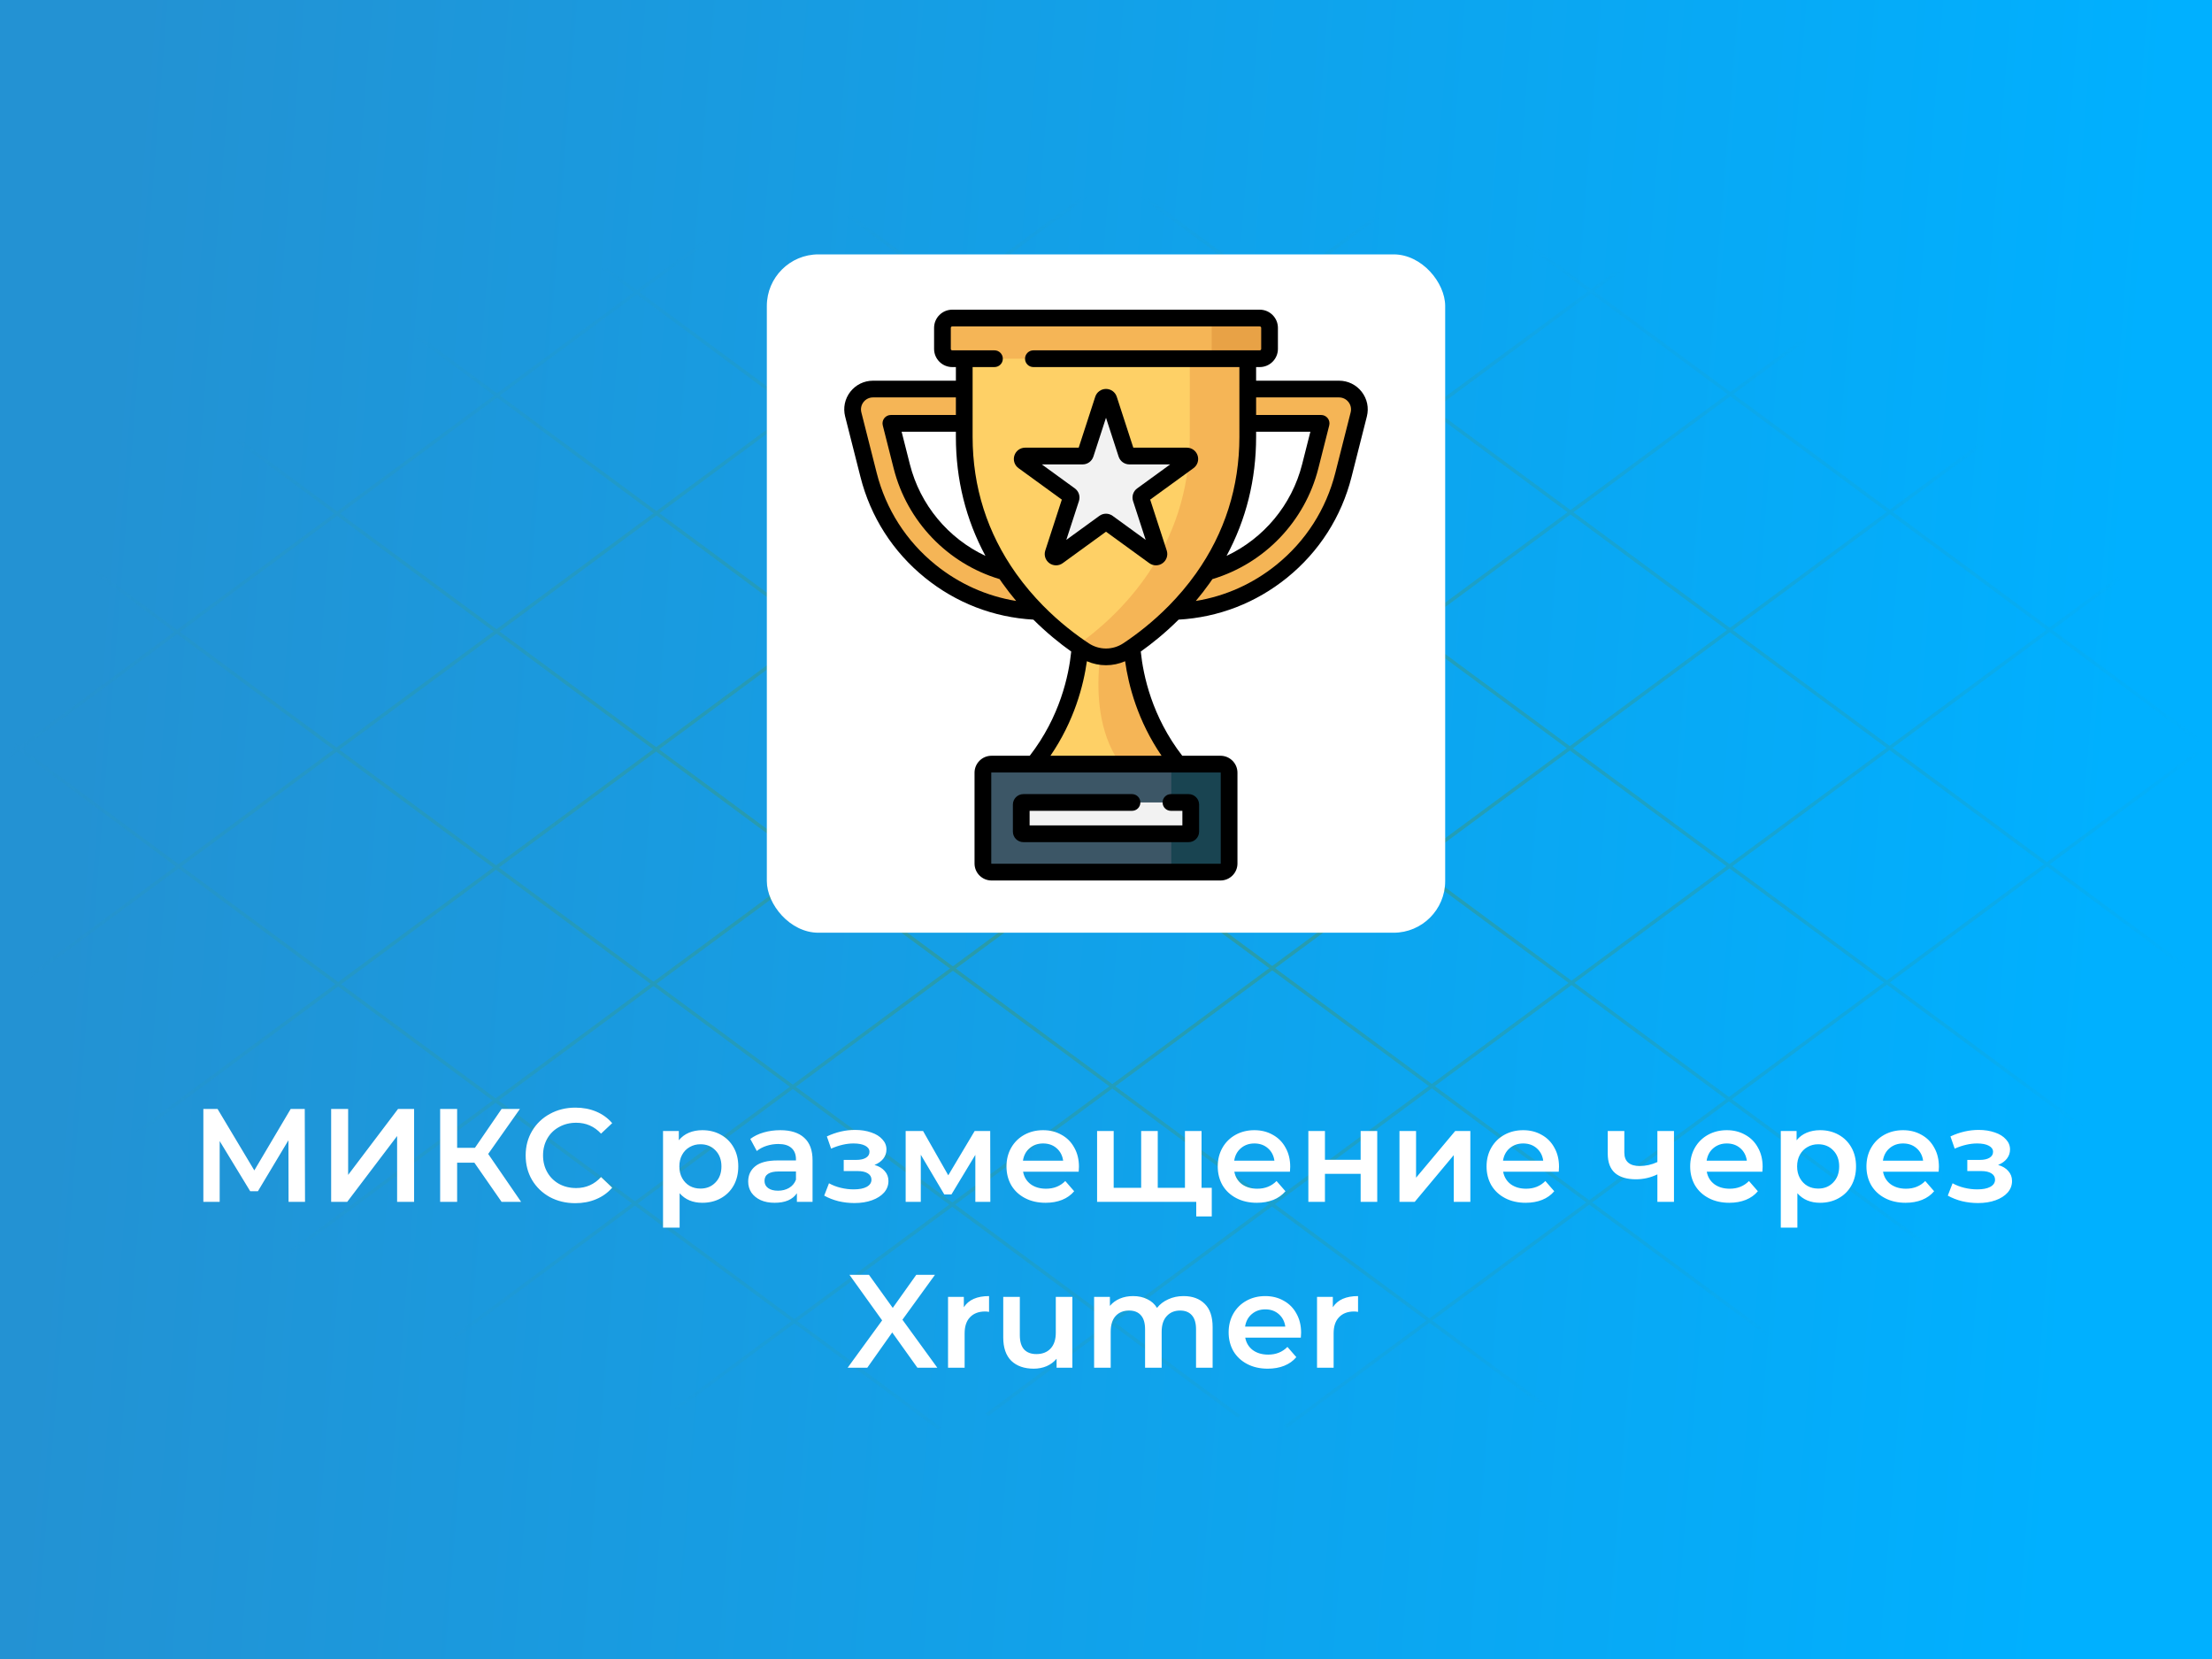
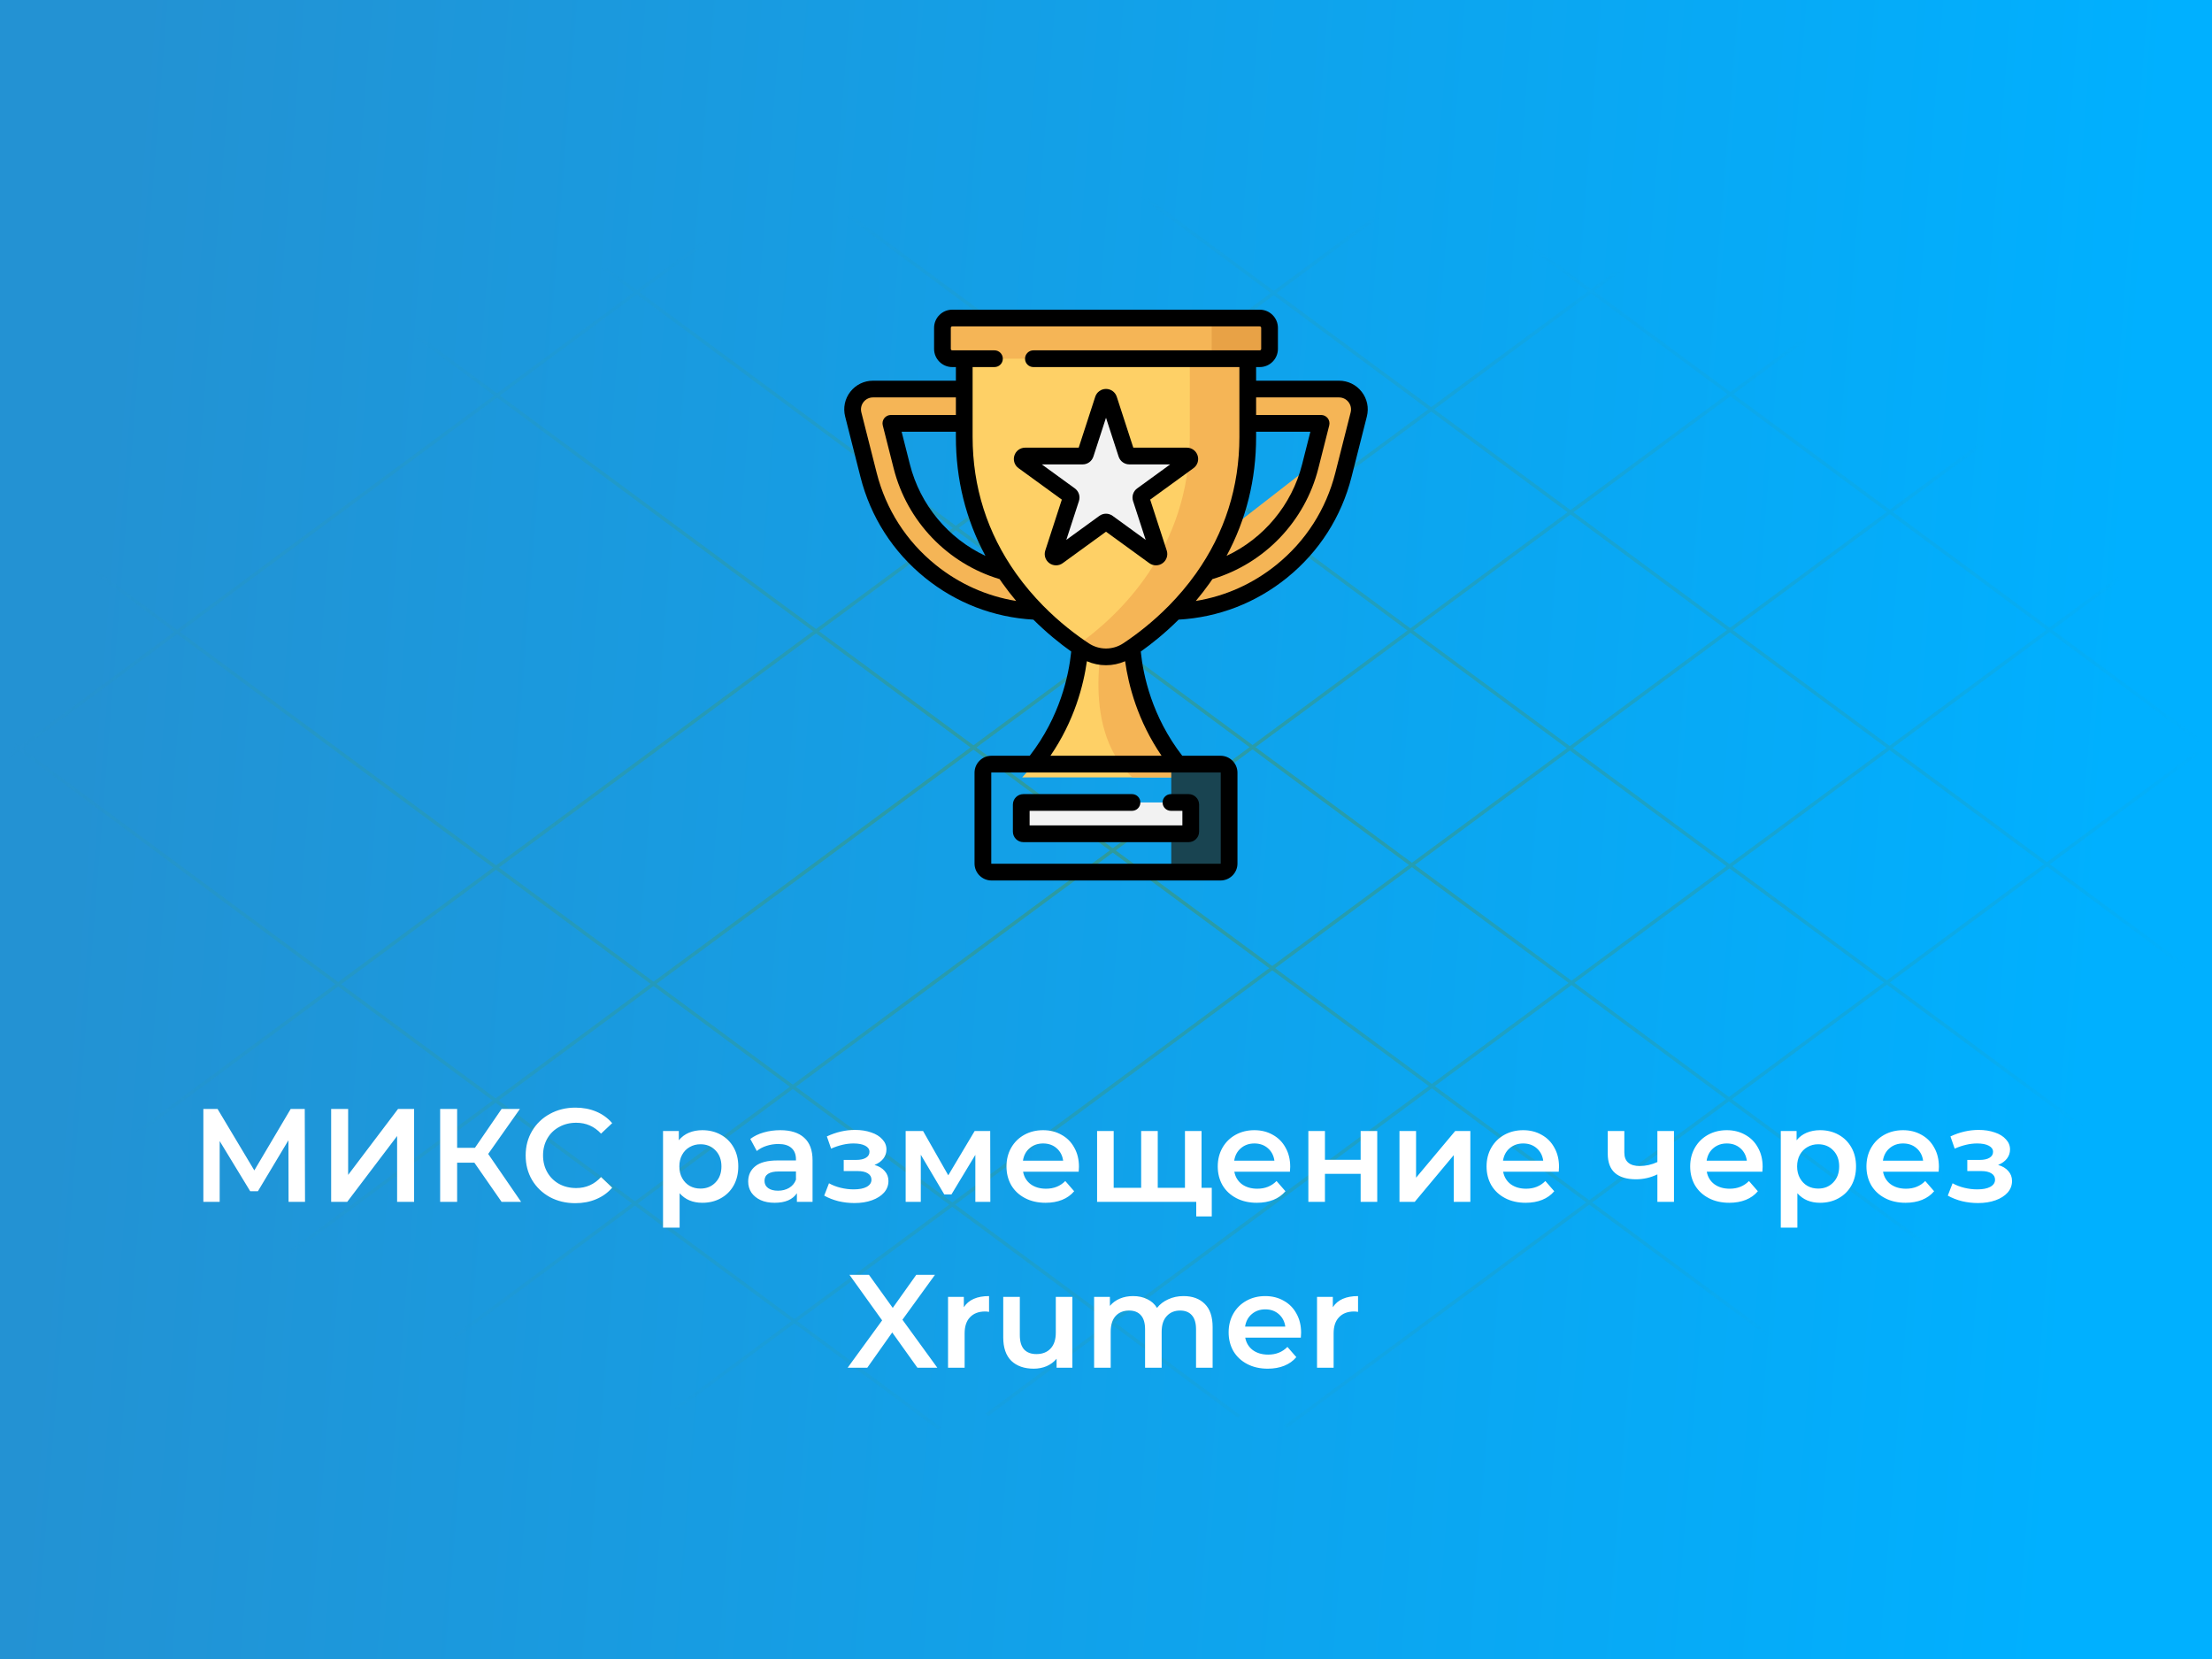
<svg xmlns="http://www.w3.org/2000/svg" width="600" height="450" viewBox="0 0 600 450" fill="none">
  <rect width="600" height="450" fill="url(#paint0_linear)" />
  <mask id="mask0" mask-type="alpha" maskUnits="userSpaceOnUse" x="0" y="53" width="601" height="344">
    <ellipse cx="300.001" cy="225" rx="300" ry="172" fill="url(#paint1_radial)" />
  </mask>
  <g mask="url(#mask0)">
    <line y1="-0.5" x2="554.656" y2="-0.5" transform="matrix(0.804 -0.594 0.804 0.594 -236.756 382.382)" stroke="#309A98" />
-     <line y1="-0.5" x2="554.656" y2="-0.5" transform="matrix(0.804 -0.594 0.804 0.594 -150.269 382.382)" stroke="#309A98" />
    <line y1="-0.5" x2="554.656" y2="-0.5" transform="matrix(0.804 -0.594 0.804 0.594 -65.945 384.05)" stroke="#309A98" />
    <line y1="-0.5" x2="554.656" y2="-0.5" transform="matrix(0.804 -0.594 0.804 0.594 15.137 387.247)" stroke="#309A98" />
    <line y1="-0.5" x2="554.656" y2="-0.5" transform="matrix(0.804 -0.594 0.804 0.594 97.298 382.382)" stroke="#309A98" />
    <line y1="-0.5" x2="554.656" y2="-0.5" transform="matrix(0.804 -0.594 0.804 0.594 183.785 382.382)" stroke="#309A98" />
    <line y1="-0.5" x2="554.656" y2="-0.5" transform="matrix(0.804 -0.594 0.804 0.594 268.109 384.05)" stroke="#309A98" />
    <line y1="-0.5" x2="554.656" y2="-0.5" transform="matrix(0.804 -0.594 0.804 0.594 349.19 387.247)" stroke="#309A98" />
    <line y1="-0.5" x2="556.299" y2="-0.5" transform="matrix(-0.804 -0.594 -0.804 0.594 842.07 382.863)" stroke="#309A98" />
    <line y1="-0.5" x2="556.299" y2="-0.5" transform="matrix(-0.804 -0.594 -0.804 0.594 755.328 382.863)" stroke="#309A98" />
    <line y1="-0.5" x2="556.299" y2="-0.5" transform="matrix(-0.804 -0.594 -0.804 0.594 670.753 384.535)" stroke="#309A98" />
    <line y1="-0.5" x2="556.299" y2="-0.5" transform="matrix(-0.804 -0.594 -0.804 0.594 589.432 387.741)" stroke="#309A98" />
    <line y1="-0.5" x2="556.299" y2="-0.5" transform="matrix(-0.804 -0.594 -0.804 0.594 507.027 382.863)" stroke="#309A98" />
-     <line y1="-0.5" x2="556.299" y2="-0.5" transform="matrix(-0.804 -0.594 -0.804 0.594 420.284 382.863)" stroke="#309A98" />
    <line y1="-0.5" x2="556.299" y2="-0.5" transform="matrix(-0.804 -0.594 -0.804 0.594 335.709 384.535)" stroke="#309A98" />
    <line y1="-0.5" x2="556.299" y2="-0.5" transform="matrix(-0.804 -0.594 -0.804 0.594 254.389 387.741)" stroke="#309A98" />
  </g>
  <path d="M78.272 326L78.236 309.296L69.956 323.12H67.868L59.588 309.512V326H55.16V300.8H59.012L68.984 317.468L78.848 300.8H82.664L82.736 326H78.272ZM89.824 300.8H94.432V318.692L107.968 300.8H112.324V326H107.716V308.144L94.18 326H89.824V300.8ZM128.677 315.38H123.997V326H119.389V300.8H123.997V311.348H128.821L136.057 300.8H141.025L132.421 313.004L141.349 326H136.057L128.677 315.38ZM156.048 326.36C153.504 326.36 151.2 325.808 149.136 324.704C147.096 323.576 145.488 322.028 144.312 320.06C143.16 318.092 142.584 315.872 142.584 313.4C142.584 310.928 143.172 308.708 144.348 306.74C145.524 304.772 147.132 303.236 149.172 302.132C151.236 301.004 153.54 300.44 156.084 300.44C158.148 300.44 160.032 300.8 161.736 301.52C163.44 302.24 164.88 303.284 166.056 304.652L163.032 307.496C161.208 305.528 158.964 304.544 156.3 304.544C154.572 304.544 153.024 304.928 151.656 305.696C150.288 306.44 149.22 307.484 148.452 308.828C147.684 310.172 147.3 311.696 147.3 313.4C147.3 315.104 147.684 316.628 148.452 317.972C149.22 319.316 150.288 320.372 151.656 321.14C153.024 321.884 154.572 322.256 156.3 322.256C158.964 322.256 161.208 321.26 163.032 319.268L166.056 322.148C164.88 323.516 163.428 324.56 161.7 325.28C159.996 326 158.112 326.36 156.048 326.36ZM190.502 306.56C192.374 306.56 194.042 306.968 195.506 307.784C196.994 308.6 198.158 309.752 198.998 311.24C199.838 312.728 200.258 314.444 200.258 316.388C200.258 318.332 199.838 320.06 198.998 321.572C198.158 323.06 196.994 324.212 195.506 325.028C194.042 325.844 192.374 326.252 190.502 326.252C187.91 326.252 185.858 325.388 184.346 323.66V332.984H179.846V306.776H184.13V309.296C184.874 308.384 185.786 307.7 186.866 307.244C187.97 306.788 189.182 306.56 190.502 306.56ZM189.998 322.4C191.654 322.4 193.01 321.848 194.066 320.744C195.146 319.64 195.686 318.188 195.686 316.388C195.686 314.588 195.146 313.136 194.066 312.032C193.01 310.928 191.654 310.376 189.998 310.376C188.918 310.376 187.946 310.628 187.082 311.132C186.218 311.612 185.534 312.308 185.03 313.22C184.526 314.132 184.274 315.188 184.274 316.388C184.274 317.588 184.526 318.644 185.03 319.556C185.534 320.468 186.218 321.176 187.082 321.68C187.946 322.16 188.918 322.4 189.998 322.4ZM211.655 306.56C214.487 306.56 216.647 307.244 218.135 308.612C219.647 309.956 220.403 311.996 220.403 314.732V326H216.155V323.66C215.603 324.5 214.811 325.148 213.779 325.604C212.771 326.036 211.547 326.252 210.107 326.252C208.667 326.252 207.407 326.012 206.327 325.532C205.247 325.028 204.407 324.344 203.807 323.48C203.231 322.592 202.943 321.596 202.943 320.492C202.943 318.764 203.579 317.384 204.851 316.352C206.147 315.296 208.175 314.768 210.935 314.768H215.903V314.48C215.903 313.136 215.495 312.104 214.679 311.384C213.887 310.664 212.699 310.304 211.115 310.304C210.035 310.304 208.967 310.472 207.911 310.808C206.879 311.144 206.003 311.612 205.283 312.212L203.519 308.936C204.527 308.168 205.739 307.58 207.155 307.172C208.571 306.764 210.071 306.56 211.655 306.56ZM211.043 322.976C212.171 322.976 213.167 322.724 214.031 322.22C214.919 321.692 215.543 320.948 215.903 319.988V317.756H211.259C208.667 317.756 207.371 318.608 207.371 320.312C207.371 321.128 207.695 321.776 208.343 322.256C208.991 322.736 209.891 322.976 211.043 322.976ZM237.209 315.992C238.409 316.328 239.333 316.88 239.981 317.648C240.653 318.392 240.989 319.292 240.989 320.348C240.989 321.524 240.593 322.568 239.801 323.48C239.009 324.368 237.917 325.064 236.525 325.568C235.133 326.072 233.549 326.324 231.773 326.324C230.285 326.324 228.833 326.156 227.417 325.82C226.001 325.46 224.717 324.956 223.565 324.308L224.861 320.96C225.797 321.488 226.853 321.896 228.029 322.184C229.205 322.472 230.381 322.616 231.557 322.616C233.069 322.616 234.245 322.388 235.085 321.932C235.949 321.452 236.381 320.804 236.381 319.988C236.381 319.244 236.045 318.668 235.373 318.26C234.725 317.852 233.801 317.648 232.601 317.648H228.857V314.624H232.241C233.369 314.624 234.245 314.432 234.869 314.048C235.517 313.664 235.841 313.124 235.841 312.428C235.841 311.732 235.457 311.18 234.689 310.772C233.921 310.364 232.865 310.16 231.521 310.16C229.601 310.16 227.573 310.628 225.437 311.564L224.285 308.252C226.805 307.076 229.349 306.488 231.917 306.488C233.549 306.488 235.013 306.716 236.309 307.172C237.605 307.604 238.613 308.228 239.333 309.044C240.077 309.836 240.449 310.748 240.449 311.78C240.449 312.716 240.161 313.556 239.585 314.3C239.009 315.02 238.217 315.584 237.209 315.992ZM264.559 326V313.256L258.079 323.984H256.135L249.763 313.22V326H245.659V306.776H250.375L257.215 318.8L264.379 306.776H268.591L268.627 326H264.559ZM292.663 316.496C292.663 316.808 292.639 317.252 292.591 317.828H277.507C277.771 319.244 278.455 320.372 279.559 321.212C280.687 322.028 282.079 322.436 283.735 322.436C285.847 322.436 287.587 321.74 288.955 320.348L291.367 323.12C290.503 324.152 289.411 324.932 288.091 325.46C286.771 325.988 285.283 326.252 283.627 326.252C281.515 326.252 279.655 325.832 278.047 324.992C276.439 324.152 275.191 322.988 274.303 321.5C273.439 319.988 273.007 318.284 273.007 316.388C273.007 314.516 273.427 312.836 274.267 311.348C275.131 309.836 276.319 308.66 277.831 307.82C279.343 306.98 281.047 306.56 282.943 306.56C284.815 306.56 286.483 306.98 287.947 307.82C289.435 308.636 290.587 309.8 291.403 311.312C292.243 312.8 292.663 314.528 292.663 316.496ZM282.943 310.16C281.503 310.16 280.279 310.592 279.271 311.456C278.287 312.296 277.687 313.424 277.471 314.84H288.379C288.187 313.448 287.599 312.32 286.615 311.456C285.631 310.592 284.407 310.16 282.943 310.16ZM325.917 306.776V326H297.585V306.776H302.085V322.184H309.537V306.776H314.037V322.184H321.417V306.776H325.917ZM328.689 322.184V329.96H324.477V326H321.273V322.184H328.689ZM349.967 316.496C349.967 316.808 349.943 317.252 349.895 317.828H334.811C335.075 319.244 335.759 320.372 336.863 321.212C337.991 322.028 339.383 322.436 341.039 322.436C343.151 322.436 344.891 321.74 346.259 320.348L348.671 323.12C347.807 324.152 346.715 324.932 345.395 325.46C344.075 325.988 342.587 326.252 340.931 326.252C338.819 326.252 336.959 325.832 335.351 324.992C333.743 324.152 332.495 322.988 331.607 321.5C330.743 319.988 330.311 318.284 330.311 316.388C330.311 314.516 330.731 312.836 331.571 311.348C332.435 309.836 333.623 308.66 335.135 307.82C336.647 306.98 338.351 306.56 340.247 306.56C342.119 306.56 343.787 306.98 345.251 307.82C346.739 308.636 347.891 309.8 348.707 311.312C349.547 312.8 349.967 314.528 349.967 316.496ZM340.247 310.16C338.807 310.16 337.583 310.592 336.575 311.456C335.591 312.296 334.991 313.424 334.775 314.84H345.683C345.491 313.448 344.903 312.32 343.919 311.456C342.935 310.592 341.711 310.16 340.247 310.16ZM354.889 306.776H359.389V314.588H369.073V306.776H373.573V326H369.073V318.404H359.389V326H354.889V306.776ZM379.604 306.776H384.104V319.448L394.724 306.776H398.828V326H394.328V313.328L383.744 326H379.604V306.776ZM422.881 316.496C422.881 316.808 422.857 317.252 422.809 317.828H407.725C407.989 319.244 408.673 320.372 409.777 321.212C410.905 322.028 412.297 322.436 413.953 322.436C416.065 322.436 417.805 321.74 419.173 320.348L421.585 323.12C420.721 324.152 419.629 324.932 418.309 325.46C416.989 325.988 415.501 326.252 413.845 326.252C411.733 326.252 409.873 325.832 408.265 324.992C406.657 324.152 405.409 322.988 404.521 321.5C403.657 319.988 403.225 318.284 403.225 316.388C403.225 314.516 403.645 312.836 404.485 311.348C405.349 309.836 406.537 308.66 408.049 307.82C409.561 306.98 411.265 306.56 413.161 306.56C415.033 306.56 416.701 306.98 418.165 307.82C419.653 308.636 420.805 309.8 421.621 311.312C422.461 312.8 422.881 314.528 422.881 316.496ZM413.161 310.16C411.721 310.16 410.497 310.592 409.489 311.456C408.505 312.296 407.905 313.424 407.689 314.84H418.597C418.405 313.448 417.817 312.32 416.833 311.456C415.849 310.592 414.625 310.16 413.161 310.16ZM454.061 306.776V326H449.561V318.548C447.713 319.436 445.781 319.88 443.765 319.88C441.293 319.88 439.397 319.316 438.077 318.188C436.757 317.036 436.097 315.284 436.097 312.932V306.776H440.597V312.644C440.597 313.868 440.957 314.78 441.677 315.38C442.397 315.98 443.417 316.28 444.737 316.28C446.417 316.28 448.025 315.92 449.561 315.2V306.776H454.061ZM478.112 316.496C478.112 316.808 478.088 317.252 478.04 317.828H462.956C463.22 319.244 463.904 320.372 465.008 321.212C466.136 322.028 467.528 322.436 469.184 322.436C471.296 322.436 473.036 321.74 474.404 320.348L476.816 323.12C475.952 324.152 474.86 324.932 473.54 325.46C472.22 325.988 470.732 326.252 469.076 326.252C466.964 326.252 465.104 325.832 463.496 324.992C461.888 324.152 460.64 322.988 459.752 321.5C458.888 319.988 458.456 318.284 458.456 316.388C458.456 314.516 458.876 312.836 459.716 311.348C460.58 309.836 461.768 308.66 463.28 307.82C464.792 306.98 466.496 306.56 468.392 306.56C470.264 306.56 471.932 306.98 473.396 307.82C474.884 308.636 476.036 309.8 476.852 311.312C477.692 312.8 478.112 314.528 478.112 316.496ZM468.392 310.16C466.952 310.16 465.728 310.592 464.72 311.456C463.736 312.296 463.136 313.424 462.92 314.84H473.828C473.636 313.448 473.048 312.32 472.064 311.456C471.08 310.592 469.856 310.16 468.392 310.16ZM493.69 306.56C495.562 306.56 497.23 306.968 498.694 307.784C500.182 308.6 501.346 309.752 502.186 311.24C503.026 312.728 503.446 314.444 503.446 316.388C503.446 318.332 503.026 320.06 502.186 321.572C501.346 323.06 500.182 324.212 498.694 325.028C497.23 325.844 495.562 326.252 493.69 326.252C491.098 326.252 489.046 325.388 487.534 323.66V332.984H483.034V306.776H487.318V309.296C488.062 308.384 488.974 307.7 490.054 307.244C491.158 306.788 492.37 306.56 493.69 306.56ZM493.186 322.4C494.842 322.4 496.198 321.848 497.254 320.744C498.334 319.64 498.874 318.188 498.874 316.388C498.874 314.588 498.334 313.136 497.254 312.032C496.198 310.928 494.842 310.376 493.186 310.376C492.106 310.376 491.134 310.628 490.27 311.132C489.406 311.612 488.722 312.308 488.218 313.22C487.714 314.132 487.462 315.188 487.462 316.388C487.462 317.588 487.714 318.644 488.218 319.556C488.722 320.468 489.406 321.176 490.27 321.68C491.134 322.16 492.106 322.4 493.186 322.4ZM525.924 316.496C525.924 316.808 525.9 317.252 525.852 317.828H510.768C511.032 319.244 511.716 320.372 512.82 321.212C513.948 322.028 515.34 322.436 516.996 322.436C519.108 322.436 520.848 321.74 522.216 320.348L524.628 323.12C523.764 324.152 522.672 324.932 521.352 325.46C520.032 325.988 518.544 326.252 516.888 326.252C514.776 326.252 512.916 325.832 511.308 324.992C509.7 324.152 508.452 322.988 507.564 321.5C506.7 319.988 506.268 318.284 506.268 316.388C506.268 314.516 506.688 312.836 507.528 311.348C508.392 309.836 509.58 308.66 511.092 307.82C512.604 306.98 514.308 306.56 516.204 306.56C518.076 306.56 519.744 306.98 521.208 307.82C522.696 308.636 523.848 309.8 524.664 311.312C525.504 312.8 525.924 314.528 525.924 316.496ZM516.204 310.16C514.764 310.16 513.54 310.592 512.532 311.456C511.548 312.296 510.948 313.424 510.732 314.84H521.64C521.448 313.448 520.86 312.32 519.876 311.456C518.892 310.592 517.668 310.16 516.204 310.16ZM541.979 315.992C543.179 316.328 544.103 316.88 544.751 317.648C545.423 318.392 545.759 319.292 545.759 320.348C545.759 321.524 545.363 322.568 544.571 323.48C543.779 324.368 542.687 325.064 541.295 325.568C539.903 326.072 538.319 326.324 536.543 326.324C535.055 326.324 533.603 326.156 532.187 325.82C530.771 325.46 529.487 324.956 528.335 324.308L529.631 320.96C530.567 321.488 531.623 321.896 532.799 322.184C533.975 322.472 535.151 322.616 536.327 322.616C537.839 322.616 539.015 322.388 539.855 321.932C540.719 321.452 541.151 320.804 541.151 319.988C541.151 319.244 540.815 318.668 540.143 318.26C539.495 317.852 538.571 317.648 537.371 317.648H533.627V314.624H537.011C538.139 314.624 539.015 314.432 539.639 314.048C540.287 313.664 540.611 313.124 540.611 312.428C540.611 311.732 540.227 311.18 539.459 310.772C538.691 310.364 537.635 310.16 536.291 310.16C534.371 310.16 532.343 310.628 530.207 311.564L529.055 308.252C531.575 307.076 534.119 306.488 536.687 306.488C538.319 306.488 539.783 306.716 541.079 307.172C542.375 307.604 543.383 308.228 544.103 309.044C544.847 309.836 545.219 310.748 545.219 311.78C545.219 312.716 544.931 313.556 544.355 314.3C543.779 315.02 542.987 315.584 541.979 315.992ZM248.852 371L242.012 361.424L235.244 371H229.916L239.276 358.148L230.42 345.8H235.712L242.156 354.764L248.528 345.8H253.604L244.784 357.968L254.252 371H248.852ZM261.437 354.584C262.733 352.568 265.013 351.56 268.277 351.56V355.844C267.893 355.772 267.545 355.736 267.233 355.736C265.481 355.736 264.113 356.252 263.129 357.284C262.145 358.292 261.653 359.756 261.653 361.676V371H257.153V351.776H261.437V354.584ZM290.882 351.776V371H286.598V368.552C285.878 369.416 284.978 370.088 283.898 370.568C282.818 371.024 281.654 371.252 280.406 371.252C277.838 371.252 275.81 370.544 274.322 369.128C272.858 367.688 272.126 365.564 272.126 362.756V351.776H276.626V362.144C276.626 363.872 277.01 365.168 277.778 366.032C278.57 366.872 279.686 367.292 281.126 367.292C282.734 367.292 284.006 366.8 284.942 365.816C285.902 364.808 286.382 363.368 286.382 361.496V351.776H290.882ZM321.038 351.56C323.462 351.56 325.382 352.268 326.798 353.684C328.214 355.076 328.922 357.176 328.922 359.984V371H324.422V360.56C324.422 358.88 324.05 357.62 323.306 356.78C322.562 355.916 321.494 355.484 320.102 355.484C318.59 355.484 317.378 355.988 316.466 356.996C315.554 357.98 315.098 359.396 315.098 361.244V371H310.598V360.56C310.598 358.88 310.226 357.62 309.482 356.78C308.738 355.916 307.67 355.484 306.278 355.484C304.742 355.484 303.518 355.976 302.606 356.96C301.718 357.944 301.274 359.372 301.274 361.244V371H296.774V351.776H301.058V354.224C301.778 353.36 302.678 352.7 303.758 352.244C304.838 351.788 306.038 351.56 307.358 351.56C308.798 351.56 310.07 351.836 311.174 352.388C312.302 352.916 313.19 353.708 313.838 354.764C314.63 353.756 315.65 352.976 316.898 352.424C318.146 351.848 319.526 351.56 321.038 351.56ZM352.92 361.496C352.92 361.808 352.896 362.252 352.848 362.828H337.764C338.028 364.244 338.712 365.372 339.816 366.212C340.944 367.028 342.336 367.436 343.992 367.436C346.104 367.436 347.844 366.74 349.212 365.348L351.624 368.12C350.76 369.152 349.668 369.932 348.348 370.46C347.028 370.988 345.54 371.252 343.884 371.252C341.772 371.252 339.912 370.832 338.304 369.992C336.696 369.152 335.448 367.988 334.56 366.5C333.696 364.988 333.264 363.284 333.264 361.388C333.264 359.516 333.684 357.836 334.524 356.348C335.388 354.836 336.576 353.66 338.088 352.82C339.6 351.98 341.304 351.56 343.2 351.56C345.072 351.56 346.74 351.98 348.204 352.82C349.692 353.636 350.844 354.8 351.66 356.312C352.5 357.8 352.92 359.528 352.92 361.496ZM343.2 355.16C341.76 355.16 340.536 355.592 339.528 356.456C338.544 357.296 337.944 358.424 337.728 359.84H348.636C348.444 358.448 347.856 357.32 346.872 356.456C345.888 355.592 344.664 355.16 343.2 355.16ZM361.527 354.584C362.823 352.568 365.103 351.56 368.367 351.56V355.844C367.983 355.772 367.635 355.736 367.323 355.736C365.571 355.736 364.203 356.252 363.219 357.284C362.235 358.292 361.743 359.756 361.743 361.676V371H357.243V351.776H361.527V354.584Z" fill="white" />
  <g filter="url(#filter0_d)">
-     <rect x="208.001" y="69" width="184" height="184" rx="14" fill="white" />
-   </g>
-   <path d="M363.206 105.531H316.75V114.83H358.354L355.39 126.525C351.685 141.139 340.214 152.114 326.051 155.501L316.75 156.533V165.892C339.249 165.892 358.877 150.619 364.404 128.81L368.56 112.41C369.444 108.921 366.807 105.531 363.206 105.531Z" fill="#F5B556" />
+     </g>
+   <path d="M363.206 105.531H316.75V114.83H358.354L355.39 126.525L316.75 156.533V165.892C339.249 165.892 358.877 150.619 364.404 128.81L368.56 112.41C369.444 108.921 366.807 105.531 363.206 105.531Z" fill="#F5B556" />
  <path d="M236.795 105.531H283.25V114.83H241.648L244.611 126.525C248.315 141.139 259.786 152.114 273.951 155.501L283.25 156.533V165.892C260.751 165.892 241.123 150.619 235.597 128.81L231.44 112.41C230.557 108.921 233.194 105.531 236.795 105.531Z" fill="#F5B556" />
  <path d="M306.992 169.544H293.008C293.008 169.544 295.184 192.018 277.269 210.861H322.731C304.816 192.018 306.992 169.544 306.992 169.544Z" fill="#FED066" />
  <path d="M306.992 169.544H300C300 169.544 292.139 196.921 307.151 210.861H322.732C304.816 192.018 306.992 169.544 306.992 169.544Z" fill="#F5B556" />
  <path d="M261.552 86.268C261.552 102.248 261.549 118.256 261.549 118.467C261.549 150.837 283.276 169.24 294.066 176.383C297.661 178.764 302.34 178.764 305.936 176.383C316.726 169.24 338.452 150.837 338.452 118.467C338.452 118.256 338.449 102.248 338.448 86.268H261.552Z" fill="#FED066" />
  <path d="M338.448 86.268H322.728C322.729 102.248 322.733 118.256 322.733 118.467C322.733 149.012 303.388 167.119 292.14 175.065C292.812 175.54 293.457 175.981 294.066 176.382C297.661 178.763 302.34 178.763 305.936 176.382C316.726 169.239 338.452 150.837 338.452 118.467C338.452 118.256 338.449 102.248 338.448 86.268Z" fill="#F5B556" />
  <path d="M341.705 97.299H258.297C256.827 97.299 255.637 96.108 255.637 94.64V88.928C255.637 87.459 256.827 86.268 258.297 86.268H341.705C343.175 86.268 344.365 87.459 344.365 88.928V94.64C344.365 96.108 343.175 97.299 341.705 97.299Z" fill="#F5B556" />
  <path d="M341.705 86.268H328.679V97.299H341.705C343.174 97.299 344.365 96.108 344.365 94.64V88.928C344.365 87.459 343.174 86.268 341.705 86.268Z" fill="#E8A246" />
-   <path d="M331.058 236.563H268.942C267.655 236.563 266.61 235.519 266.61 234.23V209.597C266.61 208.309 267.655 207.265 268.942 207.265H331.058C332.347 207.265 333.391 208.309 333.391 209.597V234.23C333.391 235.519 332.347 236.563 331.058 236.563Z" fill="#3C5666" />
  <path d="M331.058 207.265H317.705V236.563H331.058C332.347 236.563 333.391 235.519 333.391 234.23V209.597C333.391 208.309 332.347 207.265 331.058 207.265Z" fill="#194451" />
  <path d="M277.013 225.584V218.244C277.013 217.925 277.27 217.667 277.589 217.667H322.412C322.73 217.667 322.989 217.925 322.989 218.244V225.584C322.989 225.902 322.73 226.161 322.412 226.161H277.589C277.27 226.161 277.013 225.902 277.013 225.584Z" fill="#F2F2F2" />
  <path d="M300.762 108.32L305.579 123.145C305.687 123.474 305.994 123.698 306.341 123.698H321.929C322.705 123.698 323.028 124.691 322.4 125.147L309.789 134.31C309.508 134.513 309.391 134.875 309.499 135.205L314.316 150.03C314.556 150.769 313.71 151.382 313.083 150.926L300.471 141.764C300.19 141.56 299.81 141.56 299.53 141.764L286.919 150.926C286.291 151.382 285.446 150.769 285.686 150.03L290.503 135.205C290.61 134.875 290.493 134.513 290.212 134.31L277.601 125.147C276.974 124.691 277.296 123.698 278.072 123.698H293.66C294.008 123.698 294.315 123.474 294.422 123.145L299.239 108.32C299.478 107.582 300.522 107.582 300.762 108.32Z" fill="#F2F2F2" />
  <path d="M324.848 123.551C324.435 122.283 323.262 121.43 321.929 121.43H307.406L302.919 107.62C302.508 106.351 301.335 105.498 300.001 105.498C298.666 105.498 297.493 106.351 297.082 107.62L292.594 121.43H278.072C276.738 121.43 275.565 122.283 275.153 123.551C274.741 124.819 275.188 126.199 276.268 126.983L288.017 135.519L283.529 149.33C283.117 150.599 283.565 151.977 284.644 152.762C285.723 153.545 287.172 153.546 288.252 152.762L300 144.225L311.749 152.762C312.289 153.153 312.92 153.349 313.552 153.349C314.184 153.349 314.818 153.153 315.356 152.762C316.436 151.977 316.885 150.599 316.473 149.329L311.985 135.519L323.734 126.983C324.812 126.199 325.26 124.819 324.848 123.551ZM308.454 132.476C307.377 133.26 306.929 134.639 307.34 135.906L310.762 146.438L301.804 139.93C300.725 139.145 299.274 139.145 298.196 139.93L289.237 146.438L292.659 135.906C293.07 134.639 292.623 133.26 291.544 132.475L282.586 125.967H293.659C294.992 125.967 296.165 125.114 296.578 123.846L300 113.314L303.422 123.846C303.834 125.114 305.007 125.966 306.341 125.966H317.414L308.454 132.476Z" fill="black" />
  <path d="M369.354 106.269C367.867 104.359 365.626 103.263 363.206 103.263H340.718L340.717 99.567H341.704C344.421 99.567 346.633 97.355 346.633 94.638V88.928C346.633 86.211 344.421 84 341.704 84H258.296C255.578 84 253.368 86.211 253.368 88.928V94.64C253.368 97.357 255.578 99.567 258.296 99.567H259.283V103.263H236.795C234.374 103.263 232.133 104.359 230.645 106.269C229.159 108.181 228.648 110.621 229.242 112.968L233.398 129.367C236.148 140.219 242.202 149.676 250.904 156.715C259.35 163.546 269.498 167.462 280.303 168.074C283.916 171.668 287.489 174.539 290.567 176.732C289.905 183.227 287.52 194.399 279.317 204.997H268.942C266.405 204.997 264.341 207.061 264.341 209.598V234.23C264.341 236.767 266.405 238.831 268.942 238.831H331.058C333.595 238.831 335.659 236.767 335.659 234.23V209.597C335.659 207.061 333.595 204.997 331.058 204.997H320.683C312.48 194.398 310.095 183.226 309.432 176.732C312.511 174.539 316.084 171.668 319.696 168.074C330.501 167.462 340.65 163.546 349.096 156.714C357.798 149.676 363.852 140.219 366.602 129.367L370.758 112.968C371.352 110.621 370.842 108.181 369.354 106.269ZM340.719 118.467V117.098H355.438L353.191 125.968C350.402 136.97 342.785 146.047 332.702 150.779C338.025 140.896 340.719 130.063 340.719 118.467ZM267.298 150.779C257.216 146.047 249.598 136.971 246.81 125.968L244.562 117.098H259.28V118.467C259.28 130.063 261.975 140.896 267.298 150.779ZM253.757 153.188C245.822 146.77 240.303 138.147 237.796 128.253L233.64 111.854C233.391 110.874 233.605 109.853 234.226 109.055C234.847 108.257 235.783 107.799 236.795 107.799H259.282V112.562H241.648C240.948 112.562 240.287 112.885 239.857 113.437C239.428 113.99 239.277 114.709 239.448 115.387L242.412 127.082C246.049 141.43 257.015 152.85 271.134 157.083C271.39 157.456 271.648 157.828 271.912 158.199C273.12 159.899 274.371 161.5 275.641 163.009C267.638 161.71 260.162 158.368 253.757 153.188ZM331.058 209.533C331.093 209.533 331.123 209.561 331.123 209.597V234.23C331.123 234.265 331.093 234.295 331.058 234.295H268.942C268.907 234.295 268.878 234.265 268.878 234.23V209.597C268.878 209.561 268.907 209.533 268.942 209.533H331.058ZM315.073 204.997H284.927C291.425 195.502 293.896 185.901 294.817 179.354C296.47 180.075 298.234 180.442 300 180.442C301.766 180.442 303.53 180.074 305.183 179.354C306.104 185.901 308.576 195.502 315.073 204.997ZM317.108 164.245C317.081 164.272 317.053 164.299 317.025 164.328C312.571 168.85 308.135 172.206 304.684 174.492C301.839 176.375 298.162 176.375 295.317 174.492C291.865 172.206 287.429 168.85 282.974 164.328C282.948 164.299 282.92 164.273 282.892 164.245C280.413 161.72 277.929 158.837 275.609 155.572C267.784 144.561 263.817 132.078 263.817 118.467L263.819 99.567H269.748C271.001 99.567 272.016 98.551 272.016 97.299C272.016 96.046 271.001 95.031 269.748 95.031H258.296C258.08 95.031 257.904 94.855 257.904 94.638V88.928C257.904 88.712 258.08 88.536 258.296 88.536H341.704C341.921 88.536 342.097 88.712 342.097 88.928V94.64C342.097 94.855 341.921 95.031 341.704 95.031H280.305C279.053 95.031 278.037 96.046 278.037 97.299C278.037 98.552 279.053 99.567 280.305 99.567H336.181L336.184 118.467C336.184 132.079 332.217 144.562 324.392 155.572C322.071 158.837 319.588 161.72 317.108 164.245ZM366.361 111.854L362.205 128.253C359.698 138.147 354.177 146.77 346.243 153.188C339.839 158.368 332.362 161.71 324.36 163.009C325.63 161.5 326.88 159.9 328.088 158.199C328.351 157.829 328.611 157.457 328.865 157.084C342.986 152.85 353.952 141.43 357.588 127.082L360.552 115.387C360.723 114.709 360.573 113.99 360.143 113.437C359.713 112.885 359.053 112.562 358.353 112.562H340.719L340.718 107.799H363.206C364.217 107.799 365.153 108.257 365.775 109.055C366.395 109.853 366.609 110.874 366.361 111.854Z" fill="black" />
  <path d="M274.743 218.244V225.584C274.743 227.153 276.02 228.429 277.589 228.429H322.412C323.981 228.429 325.257 227.153 325.257 225.584V218.244C325.257 216.675 323.981 215.399 322.412 215.399H317.614C316.36 215.399 315.346 216.414 315.346 217.667C315.346 218.92 316.36 219.935 317.614 219.935H320.72V223.893H279.279V219.935H307.057C308.31 219.935 309.325 218.92 309.325 217.667C309.325 216.414 308.31 215.399 307.057 215.399H277.589C276.02 215.399 274.743 216.675 274.743 218.244Z" fill="black" />
  <defs>
    <filter id="filter0_d" x="193.001" y="54" width="214" height="214" filterUnits="userSpaceOnUse" color-interpolation-filters="sRGB">
      <feFlood flood-opacity="0" result="BackgroundImageFix" />
      <feColorMatrix in="SourceAlpha" type="matrix" values="0 0 0 0 0 0 0 0 0 0 0 0 0 0 0 0 0 0 127 0" />
      <feOffset />
      <feGaussianBlur stdDeviation="7.5" />
      <feColorMatrix type="matrix" values="0 0 0 0 0 0 0 0 0 0 0 0 0 0 0 0 0 0 0.25 0" />
      <feBlend mode="normal" in2="BackgroundImageFix" result="effect1_dropShadow" />
      <feBlend mode="normal" in="SourceGraphic" in2="effect1_dropShadow" result="shape" />
    </filter>
    <linearGradient id="paint0_linear" x1="28.708" y1="94.355" x2="580.873" y2="138.387" gradientUnits="userSpaceOnUse">
      <stop stop-color="#2392D3" />
      <stop offset="1" stop-color="#00B0FF" />
    </linearGradient>
    <radialGradient id="paint1_radial" cx="0" cy="0" r="1" gradientUnits="userSpaceOnUse" gradientTransform="translate(300.001 225) rotate(90) scale(172 300)">
      <stop stop-color="white" />
      <stop offset="1" stop-color="#C4C4C4" stop-opacity="0" />
    </radialGradient>
  </defs>
</svg>